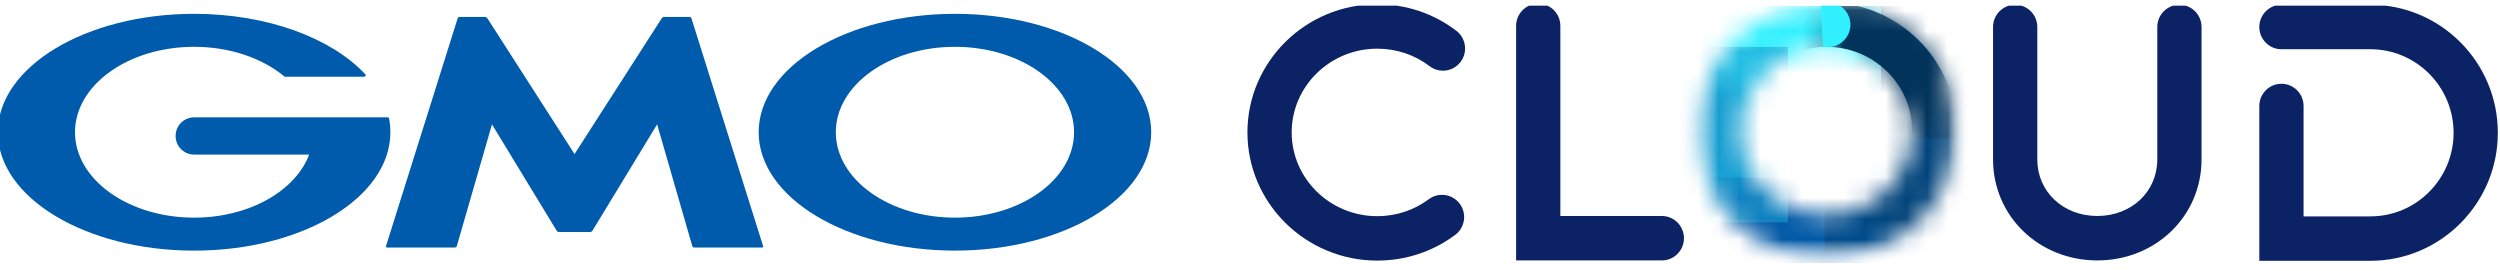
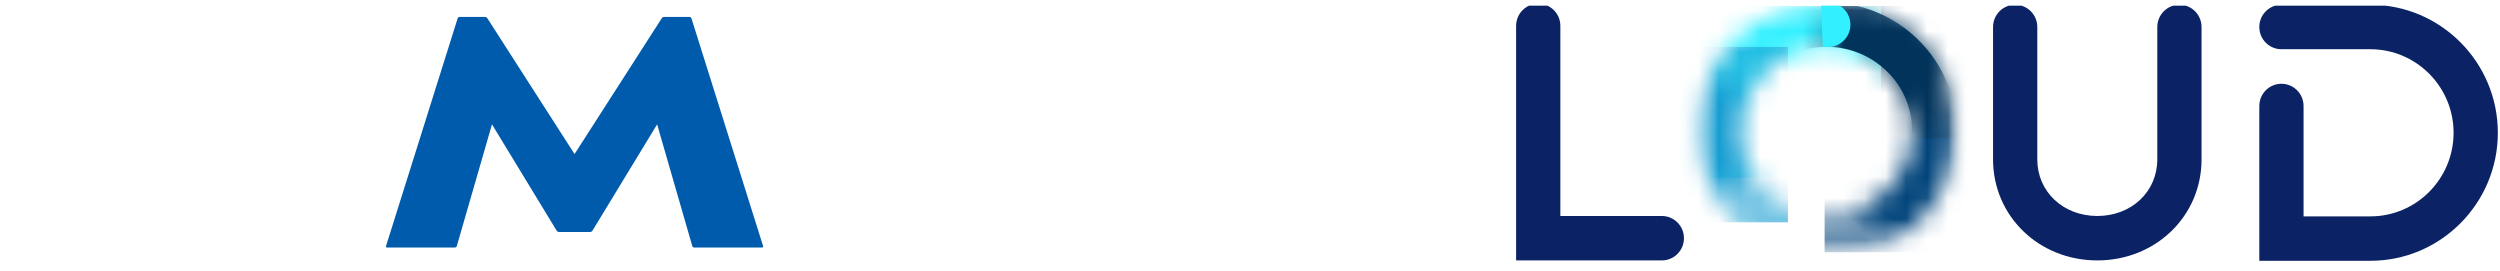
<svg xmlns="http://www.w3.org/2000/svg" width="120" height="13" viewBox="0 0 120 13" fill="none">
  <g clip-path="url(#clip0_710_14287)">
    <path d="M27.578 11.136H28.329C28.367 11.136 28.415 11.109 28.435 11.077L31.542 5.969L33.231 11.814C33.242 11.851 33.282 11.881 33.32 11.881H36.581C36.619 11.881 36.641 11.851 36.63 11.815L33.189 0.879C33.178 0.843 33.137 0.812 33.099 0.812H31.875C31.837 0.812 31.788 0.839 31.768 0.871L27.578 7.395L23.389 0.871C23.369 0.839 23.32 0.812 23.282 0.812H22.058C22.02 0.812 21.979 0.843 21.968 0.879L18.528 11.814C18.517 11.85 18.538 11.88 18.577 11.88H21.837C21.875 11.88 21.916 11.85 21.926 11.813L23.615 5.969L26.722 11.076C26.742 11.109 26.79 11.136 26.828 11.136H27.578V11.136Z" fill="#005BAC" />
-     <path d="M18.676 5.689C18.676 5.689 18.676 5.688 18.676 5.687C18.67 5.656 18.642 5.633 18.609 5.633H9.318C8.827 5.633 8.429 6.033 8.429 6.526C8.429 7.02 8.827 7.42 9.318 7.42H14.839C14.181 9.164 11.959 10.447 9.318 10.447C6.16 10.447 3.6 8.612 3.6 6.347C3.6 4.082 6.16 2.247 9.318 2.247C11.043 2.247 12.59 2.795 13.638 3.661C13.642 3.664 13.645 3.667 13.648 3.67C13.66 3.677 13.672 3.682 13.686 3.682H17.483C17.521 3.682 17.552 3.651 17.552 3.612C17.552 3.595 17.546 3.58 17.535 3.568C17.533 3.566 17.531 3.563 17.529 3.561C15.914 1.831 12.842 0.664 9.317 0.664C4.114 0.664 -0.104 3.209 -0.104 6.347C-0.104 9.486 4.114 12.03 9.317 12.03C14.521 12.03 18.738 9.486 18.738 6.347C18.738 6.125 18.717 5.905 18.676 5.69L18.676 5.689Z" fill="#005BAC" />
-     <path d="M45.837 0.664C40.634 0.664 36.416 3.208 36.416 6.346C36.416 9.485 40.634 12.029 45.837 12.029C51.04 12.029 55.258 9.486 55.258 6.346C55.258 3.207 51.04 0.664 45.837 0.664ZM45.837 10.447C42.679 10.447 40.119 8.612 40.119 6.347C40.119 4.082 42.679 2.247 45.837 2.247C48.995 2.247 51.555 4.082 51.555 6.347C51.555 8.612 48.995 10.447 45.837 10.447Z" fill="#005BAC" />
    <mask id="mask0_710_14287" style="mask-type:alpha" maskUnits="userSpaceOnUse" x="81" y="0" width="13" height="13">
      <rect x="81.42" y="0.114" width="12.497" height="12.343" fill="#D9D9D9" />
    </mask>
    <g mask="url(#mask0_710_14287)">
      <mask id="mask1_710_14287" style="mask-type:alpha" maskUnits="userSpaceOnUse" x="81" y="0" width="13" height="13">
        <path d="M87.669 12.457C84.223 12.457 81.42 9.688 81.42 6.286C81.42 2.883 84.223 0.114 87.669 0.114C91.114 0.114 93.917 2.883 93.917 6.285C93.917 9.688 91.114 12.456 87.669 12.456V12.457ZM87.669 2.253C85.397 2.253 83.55 4.062 83.55 6.285C83.55 8.508 85.397 10.317 87.669 10.317C89.94 10.317 91.787 8.508 91.787 6.285C91.787 4.062 89.94 2.253 87.669 2.253Z" fill="#D9D9D9" />
      </mask>
      <g mask="url(#mask1_710_14287)">
        <g filter="url(#filter0_f_710_14287)">
-           <rect x="80.887" y="5.661" width="11.399" height="8.169" fill="url(#paint0_radial_710_14287)" />
-         </g>
+           </g>
        <g filter="url(#filter1_f_710_14287)">
          <rect x="87.582" y="2.64" width="9.467" height="9.467" fill="url(#paint1_radial_710_14287)" />
        </g>
        <g filter="url(#filter2_f_710_14287)">
          <rect x="86.533" y="-2.35" width="8.991" height="8.991" fill="url(#paint2_radial_710_14287)" />
        </g>
        <g filter="url(#filter3_f_710_14287)">
          <rect x="79.627" y="-3.402" width="10.66" height="11.923" fill="url(#paint3_radial_710_14287)" />
        </g>
        <g filter="url(#filter4_f_710_14287)">
          <rect x="75.853" y="2.253" width="9.968" height="8.418" fill="url(#paint4_radial_710_14287)" />
        </g>
      </g>
      <mask id="mask2_710_14287" style="mask-type:alpha" maskUnits="userSpaceOnUse" x="87" y="-2" width="8" height="8">
        <path d="M88.106 -1.135L94.322 2.247L91.616 5.887L87.619 2.803L88.106 -1.135Z" fill="#D9D9D9" />
      </mask>
      <g mask="url(#mask2_710_14287)">
-         <path d="M87.667 12.451C84.221 12.451 81.418 9.683 81.418 6.28C81.418 2.877 84.221 0.108 87.667 0.108C91.112 0.108 93.915 2.877 93.915 6.279C93.915 9.682 91.112 12.45 87.667 12.45V12.451ZM87.667 2.247C85.395 2.247 83.548 4.056 83.548 6.279C83.548 8.502 85.395 10.311 87.667 10.311C89.938 10.311 91.785 8.502 91.785 6.279C91.785 4.056 89.938 2.247 87.667 2.247Z" fill="#01335B" />
+         <path d="M87.667 12.451C84.221 12.451 81.418 9.683 81.418 6.28C81.418 2.877 84.221 0.108 87.667 0.108C91.112 0.108 93.915 2.877 93.915 6.279V12.451ZM87.667 2.247C85.395 2.247 83.548 4.056 83.548 6.279C83.548 8.502 85.395 10.311 87.667 10.311C89.938 10.311 91.785 8.502 91.785 6.279C91.785 4.056 89.938 2.247 87.667 2.247Z" fill="#01335B" />
      </g>
    </g>
    <path d="M87.408 0.117H87.663C87.804 0.107 87.946 0.124 88.08 0.167C88.214 0.211 88.338 0.281 88.445 0.373C88.553 0.464 88.641 0.576 88.704 0.701C88.768 0.827 88.807 0.963 88.817 1.104C88.828 1.244 88.811 1.385 88.767 1.518C88.723 1.652 88.653 1.776 88.561 1.882C88.469 1.989 88.357 2.077 88.231 2.14C88.105 2.204 87.968 2.242 87.827 2.253H87.663H87.493L87.408 0.117Z" fill="#32F0FF" />
-     <path d="M66.107 12.508C62.672 12.508 59.877 9.748 59.877 6.356C59.877 2.964 62.672 0.203 66.107 0.203C67.493 0.203 68.806 0.643 69.902 1.476C70.37 1.831 70.462 2.501 70.109 2.97C69.756 3.44 69.089 3.534 68.622 3.177C67.897 2.627 67.028 2.336 66.107 2.336C63.843 2.336 62.001 4.14 62.001 6.356C62.001 8.572 63.843 10.376 66.107 10.376C67.011 10.376 67.868 10.094 68.585 9.561C69.057 9.211 69.722 9.311 70.071 9.784C70.419 10.258 70.32 10.925 69.848 11.276C68.763 12.082 67.469 12.508 66.107 12.508Z" fill="#0B2364" />
    <path d="M79.768 12.5H72.773V1.242C72.773 0.654 73.249 0.176 73.835 0.176C74.422 0.176 74.897 0.653 74.897 1.242V10.367H79.768C80.354 10.367 80.83 10.844 80.83 11.434C80.83 12.023 80.355 12.5 79.768 12.5V12.5Z" fill="#0B2364" />
    <path d="M100.67 12.5C97.864 12.5 95.666 10.37 95.666 7.652V1.296C95.666 0.707 96.141 0.229 96.728 0.229C97.315 0.229 97.79 0.707 97.79 1.296V7.652C97.79 9.199 99.028 10.367 100.671 10.367C102.313 10.367 103.55 9.199 103.55 7.652V1.296C103.55 0.707 104.026 0.229 104.612 0.229C105.199 0.229 105.674 0.707 105.674 1.296V7.652C105.674 10.37 103.476 12.5 100.671 12.5H100.67Z" fill="#0B2364" />
    <path d="M113.777 12.518H108.447V5.088C108.447 4.499 108.923 4.021 109.509 4.021C110.095 4.021 110.571 4.498 110.571 5.088V10.386H113.777C115.98 10.386 117.772 8.587 117.772 6.374C117.772 4.162 115.98 2.363 113.777 2.363H109.509C108.923 2.363 108.447 1.885 108.447 1.296C108.447 0.707 108.923 0.229 109.509 0.229H113.777C117.151 0.229 119.896 2.986 119.896 6.374C119.896 9.762 117.151 12.518 113.777 12.518Z" fill="#0B2364" />
  </g>
  <defs>
    <filter id="filter0_f_710_14287" x="79.219" y="3.993" width="14.736" height="11.504" filterUnits="userSpaceOnUse" color-interpolation-filters="sRGB">
      <feFlood flood-opacity="0" result="BackgroundImageFix" />
      <feBlend mode="normal" in="SourceGraphic" in2="BackgroundImageFix" result="shape" />
      <feGaussianBlur stdDeviation="0.834" result="effect1_foregroundBlur_710_14287" />
    </filter>
    <filter id="filter1_f_710_14287" x="85.08" y="0.138" width="14.47" height="14.471" filterUnits="userSpaceOnUse" color-interpolation-filters="sRGB">
      <feFlood flood-opacity="0" result="BackgroundImageFix" />
      <feBlend mode="normal" in="SourceGraphic" in2="BackgroundImageFix" result="shape" />
      <feGaussianBlur stdDeviation="1.251" result="effect1_foregroundBlur_710_14287" />
    </filter>
    <filter id="filter2_f_710_14287" x="84.032" y="-4.851" width="13.993" height="13.995" filterUnits="userSpaceOnUse" color-interpolation-filters="sRGB">
      <feFlood flood-opacity="0" result="BackgroundImageFix" />
      <feBlend mode="normal" in="SourceGraphic" in2="BackgroundImageFix" result="shape" />
      <feGaussianBlur stdDeviation="1.251" result="effect1_foregroundBlur_710_14287" />
    </filter>
    <filter id="filter3_f_710_14287" x="77.125" y="-5.904" width="15.663" height="16.926" filterUnits="userSpaceOnUse" color-interpolation-filters="sRGB">
      <feFlood flood-opacity="0" result="BackgroundImageFix" />
      <feBlend mode="normal" in="SourceGraphic" in2="BackgroundImageFix" result="shape" />
      <feGaussianBlur stdDeviation="1.251" result="effect1_foregroundBlur_710_14287" />
    </filter>
    <filter id="filter4_f_710_14287" x="73.352" y="-0.249" width="14.97" height="13.421" filterUnits="userSpaceOnUse" color-interpolation-filters="sRGB">
      <feFlood flood-opacity="0" result="BackgroundImageFix" />
      <feBlend mode="normal" in="SourceGraphic" in2="BackgroundImageFix" result="shape" />
      <feGaussianBlur stdDeviation="1.251" result="effect1_foregroundBlur_710_14287" />
    </filter>
    <radialGradient id="paint0_radial_710_14287" cx="0" cy="0" r="1" gradientUnits="userSpaceOnUse" gradientTransform="translate(86.586 9.745) rotate(90) scale(4.084 5.7)">
      <stop stop-color="#0058A6" />
      <stop offset="0.75" stop-color="#0058A6" />
      <stop offset="1" stop-color="#0058A6" stop-opacity="0.6" />
    </radialGradient>
    <radialGradient id="paint1_radial_710_14287" cx="0" cy="0" r="1" gradientUnits="userSpaceOnUse" gradientTransform="translate(92.316 7.373) rotate(90) scale(4.734 4.734)">
      <stop stop-color="#00437A" />
      <stop offset="0.716" stop-color="#00437A" />
      <stop offset="1" stop-color="#00437A" stop-opacity="0.6" />
    </radialGradient>
    <radialGradient id="paint2_radial_710_14287" cx="0" cy="0" r="1" gradientUnits="userSpaceOnUse" gradientTransform="translate(91.029 2.146) rotate(90) scale(4.496 4.496)">
      <stop stop-color="#01335B" />
      <stop offset="0.793" stop-color="#01335B" />
      <stop offset="1" stop-color="#01335B" stop-opacity="0.6" />
    </radialGradient>
    <radialGradient id="paint3_radial_710_14287" cx="0" cy="0" r="1" gradientUnits="userSpaceOnUse" gradientTransform="translate(84.957 1.808) rotate(90) scale(5.309 4.747)">
      <stop stop-color="#33F0FF" />
      <stop offset="0.851" stop-color="#33F0FF" />
      <stop offset="1" stop-color="#33F0FF" stop-opacity="0.6" />
    </radialGradient>
    <radialGradient id="paint4_radial_710_14287" cx="0" cy="0" r="1" gradientUnits="userSpaceOnUse" gradientTransform="translate(80.837 6.462) rotate(90) scale(4.209 4.984)">
      <stop stop-color="#139CD1" />
      <stop offset="0.481" stop-color="#159DD1" />
      <stop offset="0.908" stop-color="#159DD1" stop-opacity="0.6" />
    </radialGradient>
    <clipPath id="clip0_710_14287">
      <rect width="120" height="12.353" fill="white" transform="translate(0 0.273)" />
    </clipPath>
  </defs>
</svg>